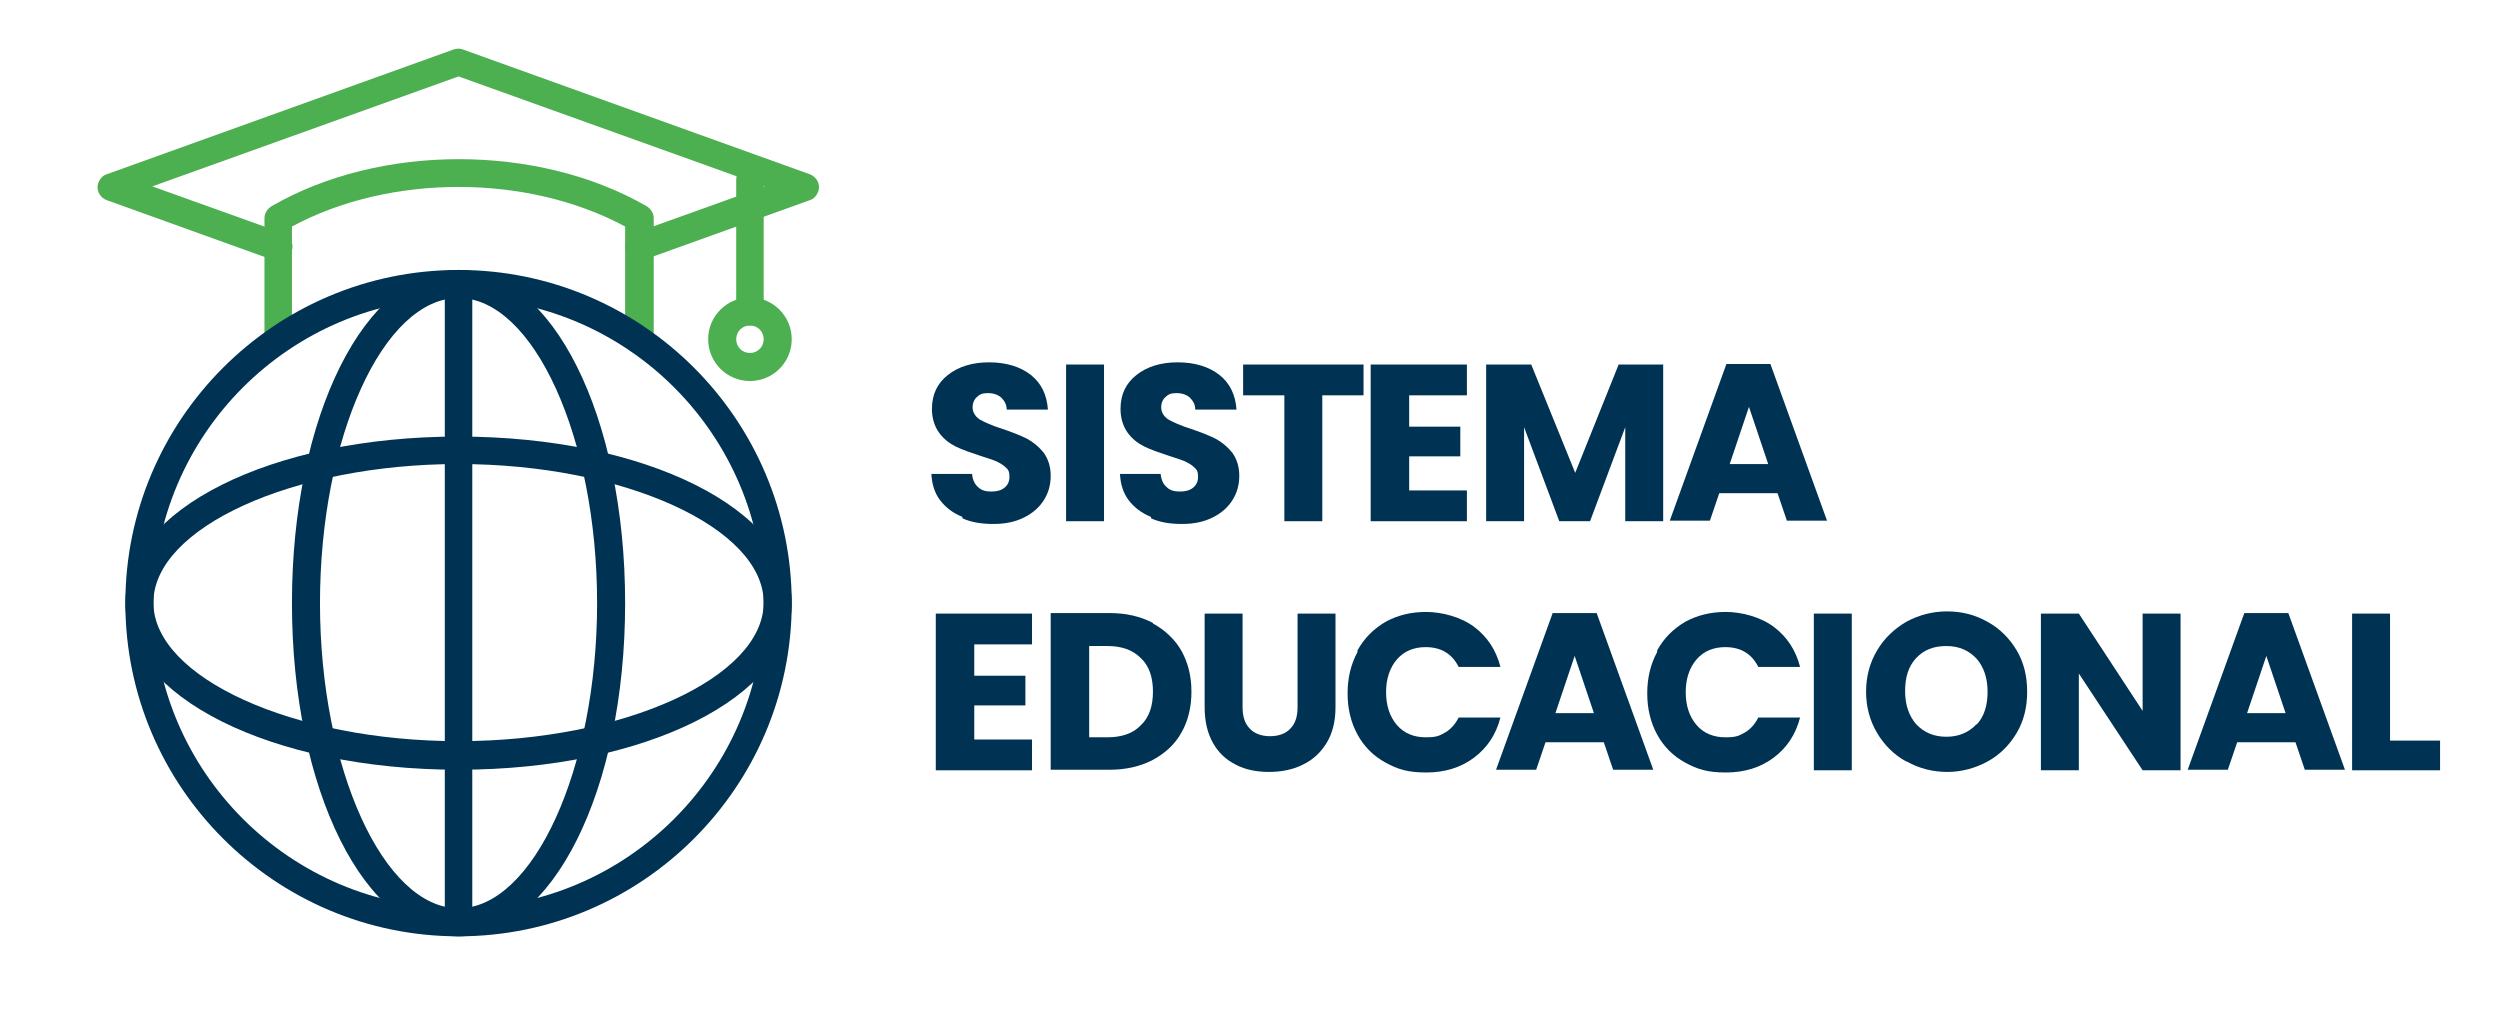
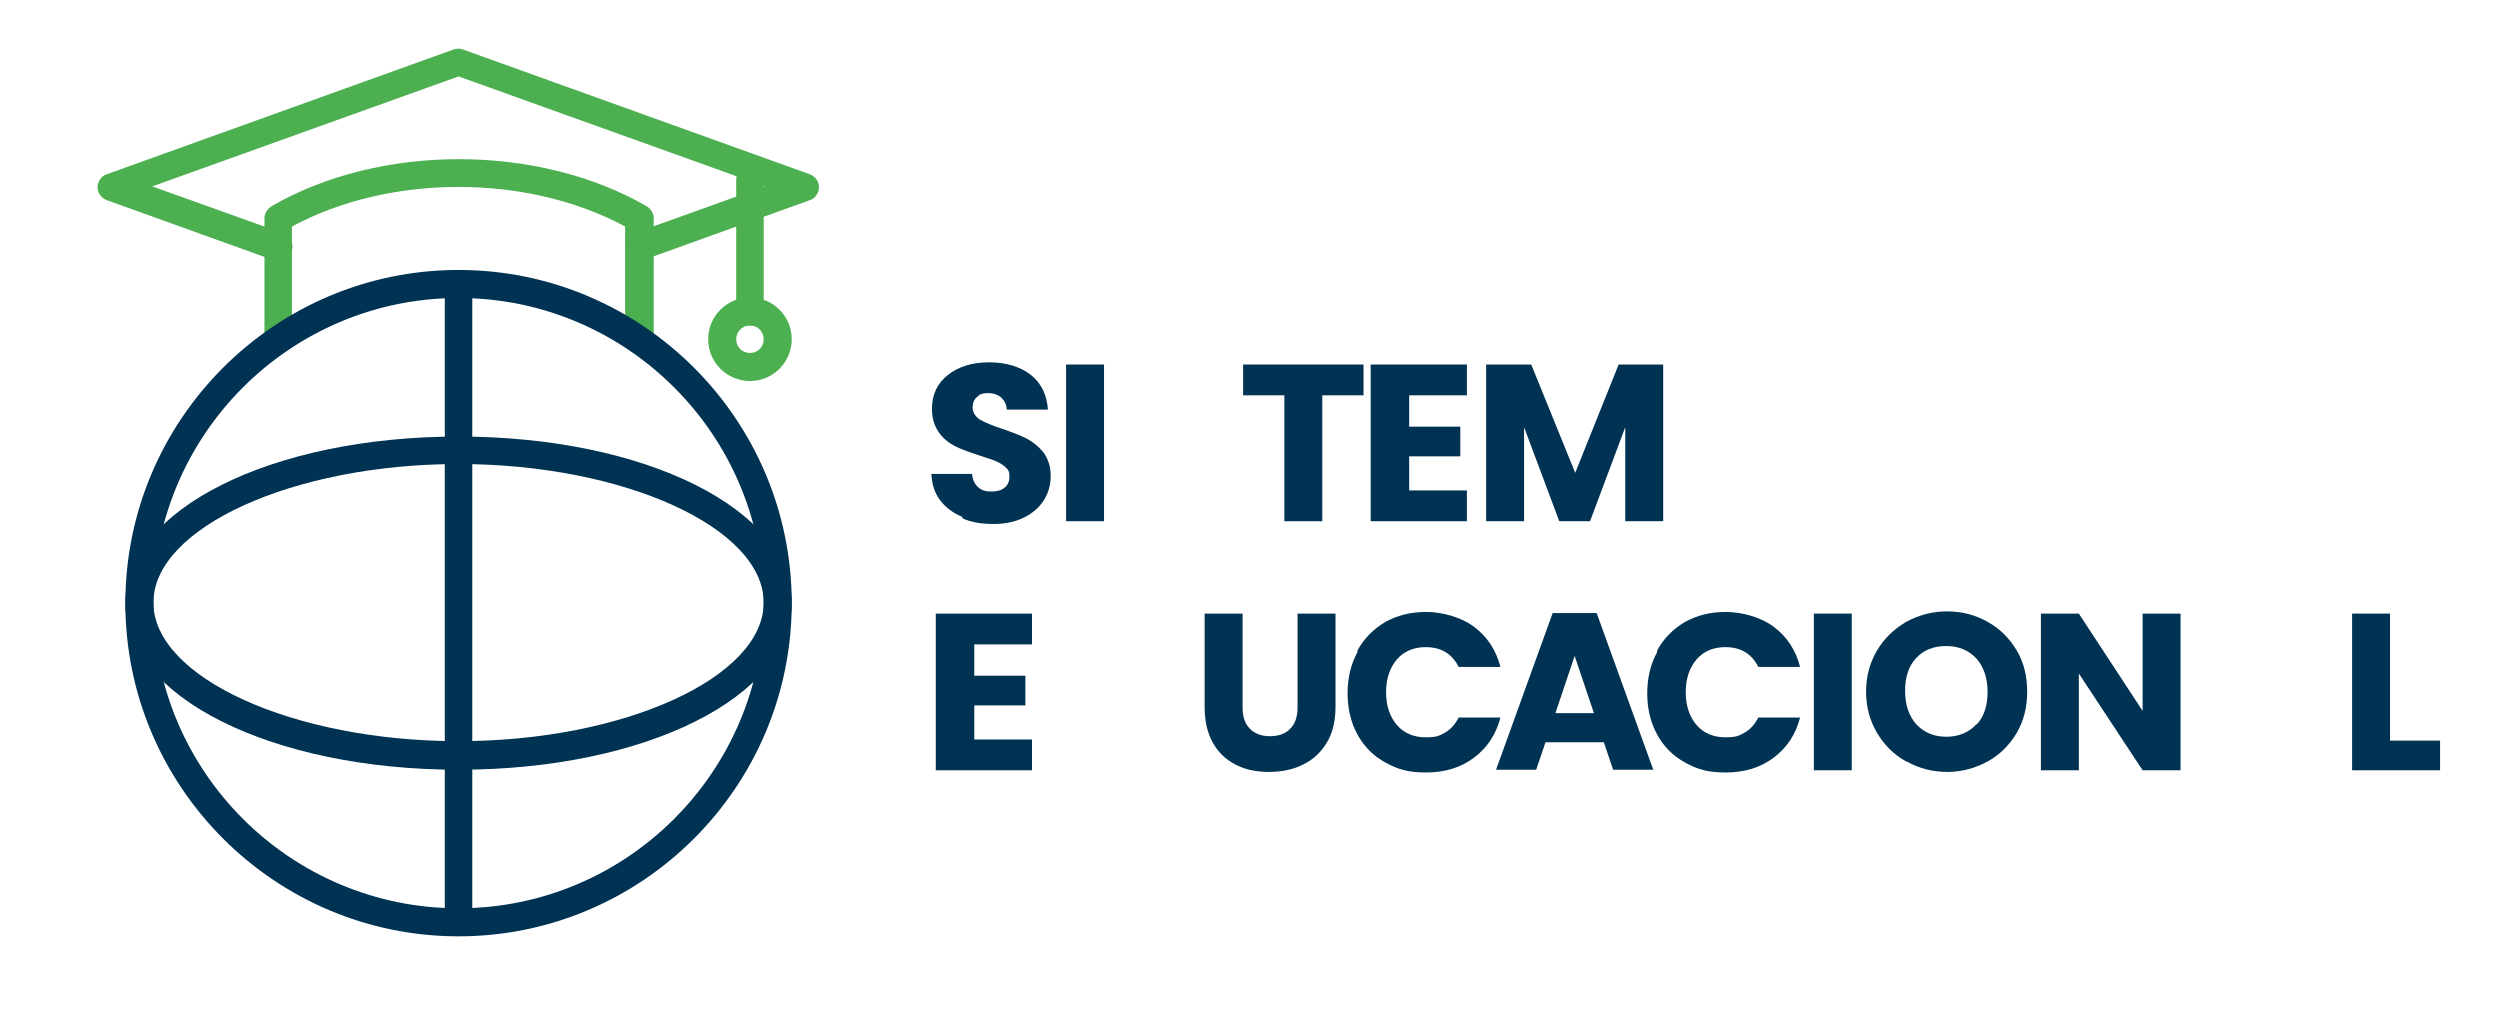
<svg xmlns="http://www.w3.org/2000/svg" id="Camada_1" viewBox="0 0 454.7 185.2">
  <defs>
    <style>      .st0 {        fill: #4caf50;      }      .st1 {        fill: #003353;      }    </style>
  </defs>
  <g>
    <path class="st1" d="M175,94c-1.7-.7-3-1.7-4-3-1-1.3-1.5-2.9-1.6-4.8h7.4c.1,1.1.5,1.9,1.1,2.4.6.6,1.4.8,2.4.8s1.8-.2,2.4-.7c.6-.5.9-1.1.9-2s-.2-1.3-.7-1.7c-.5-.5-1.1-.8-1.7-1.1-.7-.3-1.7-.6-2.9-1-1.8-.6-3.3-1.1-4.5-1.7-1.2-.6-2.2-1.4-3-2.5-.8-1.1-1.3-2.6-1.3-4.3,0-2.7,1-4.7,2.9-6.2,1.9-1.5,4.4-2.3,7.5-2.3s5.7.8,7.6,2.3c1.9,1.5,2.9,3.6,3.1,6.3h-7.5c0-.9-.4-1.6-1-2.2-.6-.5-1.4-.8-2.4-.8s-1.5.2-2,.7c-.5.4-.8,1.1-.8,1.9s.4,1.6,1.3,2.2c.9.5,2.2,1.1,4.1,1.7,1.8.6,3.3,1.2,4.5,1.8,1.1.6,2.1,1.4,3,2.5.8,1.1,1.3,2.5,1.3,4.2s-.4,3.1-1.2,4.4c-.8,1.3-2,2.4-3.6,3.2-1.6.8-3.4,1.2-5.6,1.2s-4-.3-5.6-1Z" />
    <path class="st1" d="M200.8,66.3v28.5h-6.9v-28.5h6.9Z" />
-     <path class="st1" d="M209.3,94c-1.7-.7-3-1.7-4-3-1-1.3-1.5-2.9-1.6-4.8h7.4c.1,1.1.5,1.9,1.1,2.4.6.6,1.4.8,2.4.8s1.8-.2,2.4-.7c.6-.5.9-1.1.9-2s-.2-1.3-.7-1.7c-.5-.5-1.1-.8-1.7-1.1-.7-.3-1.7-.6-2.9-1-1.8-.6-3.3-1.1-4.5-1.7-1.2-.6-2.2-1.4-3-2.5-.8-1.1-1.3-2.6-1.3-4.3,0-2.7,1-4.7,2.9-6.2,1.9-1.5,4.4-2.3,7.5-2.3s5.7.8,7.6,2.3c1.9,1.5,2.9,3.6,3.1,6.3h-7.5c0-.9-.4-1.6-1-2.2-.6-.5-1.4-.8-2.4-.8s-1.5.2-2,.7c-.5.4-.8,1.1-.8,1.9s.4,1.6,1.3,2.2c.9.5,2.2,1.1,4.1,1.7,1.8.6,3.3,1.2,4.5,1.8,1.1.6,2.1,1.4,3,2.5.8,1.1,1.3,2.5,1.3,4.2s-.4,3.1-1.2,4.4c-.8,1.3-2,2.4-3.6,3.2-1.6.8-3.4,1.2-5.6,1.2s-4-.3-5.6-1Z" />
    <path class="st1" d="M248,66.3v5.6h-7.5v22.9h-6.9v-22.9h-7.5v-5.6h22Z" />
    <path class="st1" d="M256.3,71.8v5.8h9.3v5.4h-9.3v6.2h10.5v5.6h-17.5v-28.5h17.5v5.6h-10.5Z" />
    <path class="st1" d="M302.5,66.3v28.5h-6.9v-17.1l-6.4,17.1h-5.6l-6.4-17.1v17.1h-6.9v-28.5h8.2l8,19.7,7.9-19.7h8.2Z" />
-     <path class="st1" d="M323.3,89.7h-10.6l-1.7,5h-7.3l10.3-28.5h8l10.3,28.5h-7.3l-1.7-5ZM321.6,84.4l-3.5-10.4-3.5,10.4h7Z" />
    <path class="st1" d="M177.2,117.1v5.8h9.3v5.4h-9.3v6.2h10.5v5.6h-17.5v-28.5h17.5v5.6h-10.5Z" />
-     <path class="st1" d="M209.7,113.4c2.2,1.2,4,2.9,5.2,5,1.2,2.2,1.8,4.6,1.8,7.4s-.6,5.3-1.8,7.4c-1.2,2.2-3,3.8-5.2,5-2.3,1.2-4.9,1.8-7.9,1.8h-10.7v-28.5h10.7c3,0,5.6.6,7.9,1.8ZM207.5,131.9c1.5-1.4,2.2-3.5,2.2-6.1s-.7-4.7-2.2-6.1c-1.5-1.5-3.5-2.2-6.1-2.2h-3.3v16.6h3.3c2.6,0,4.7-.7,6.1-2.2Z" />
    <path class="st1" d="M226,111.6v17c0,1.7.4,3,1.3,3.9.8.9,2.1,1.4,3.7,1.4s2.9-.5,3.7-1.4c.9-.9,1.3-2.2,1.3-3.9v-17h6.9v17c0,2.5-.5,4.7-1.6,6.5-1.1,1.8-2.5,3.1-4.4,4-1.8.9-3.9,1.3-6.1,1.3s-4.3-.4-6-1.3c-1.8-.9-3.2-2.2-4.2-4-1-1.8-1.5-3.9-1.5-6.5v-17h6.9Z" />
    <path class="st1" d="M246.9,118.3c1.2-2.2,2.9-3.9,5.1-5.2,2.2-1.2,4.6-1.8,7.4-1.8s6.3.9,8.7,2.7c2.4,1.8,4,4.2,4.8,7.3h-7.6c-.6-1.2-1.4-2.1-2.4-2.7-1-.6-2.2-.9-3.6-.9-2.1,0-3.9.7-5.2,2.2-1.3,1.5-2,3.5-2,6s.7,4.5,2,6c1.3,1.5,3.1,2.2,5.2,2.2s2.5-.3,3.6-.9c1-.6,1.8-1.5,2.4-2.7h7.6c-.8,3.1-2.4,5.5-4.8,7.3-2.4,1.8-5.3,2.7-8.7,2.7s-5.2-.6-7.4-1.8c-2.2-1.2-3.9-2.9-5.1-5.1-1.2-2.2-1.8-4.7-1.8-7.5s.6-5.3,1.8-7.5Z" />
    <path class="st1" d="M291.7,135h-10.6l-1.7,5h-7.3l10.3-28.5h8l10.3,28.5h-7.3l-1.7-5ZM289.9,129.7l-3.5-10.4-3.5,10.4h7Z" />
    <path class="st1" d="M301.4,118.3c1.2-2.2,2.9-3.9,5.1-5.2,2.2-1.2,4.6-1.8,7.4-1.8s6.3.9,8.7,2.7c2.4,1.8,4,4.2,4.8,7.3h-7.6c-.6-1.2-1.4-2.1-2.4-2.7-1-.6-2.2-.9-3.6-.9-2.1,0-3.9.7-5.2,2.2-1.3,1.5-2,3.5-2,6s.7,4.5,2,6c1.3,1.5,3.1,2.2,5.2,2.2s2.5-.3,3.6-.9c1-.6,1.8-1.5,2.4-2.7h7.6c-.8,3.1-2.4,5.5-4.8,7.3-2.4,1.8-5.3,2.7-8.7,2.7s-5.2-.6-7.4-1.8c-2.2-1.2-3.9-2.9-5.1-5.1-1.2-2.2-1.8-4.7-1.8-7.5s.6-5.3,1.8-7.5Z" />
    <path class="st1" d="M336.8,111.6v28.5h-6.9v-28.5h6.9Z" />
    <path class="st1" d="M346.7,138.5c-2.2-1.2-4-3-5.3-5.2-1.3-2.2-2-4.7-2-7.5s.7-5.3,2-7.5c1.3-2.2,3.1-3.9,5.3-5.2,2.2-1.2,4.7-1.9,7.4-1.9s5.1.6,7.4,1.9c2.2,1.2,4,3,5.3,5.2,1.3,2.2,1.9,4.7,1.9,7.5s-.6,5.3-1.9,7.5c-1.3,2.2-3.1,4-5.3,5.2-2.2,1.2-4.7,1.9-7.3,1.9s-5.1-.6-7.4-1.9ZM359.5,131.8c1.4-1.5,2-3.5,2-6s-.7-4.5-2-6c-1.4-1.5-3.2-2.3-5.5-2.3s-4.1.7-5.5,2.2c-1.4,1.5-2,3.5-2,6s.7,4.5,2,6c1.4,1.5,3.2,2.3,5.5,2.3s4.1-.8,5.5-2.3Z" />
    <path class="st1" d="M396.6,140.1h-6.9l-11.6-17.6v17.6h-6.9v-28.5h6.9l11.6,17.7v-17.7h6.9v28.5Z" />
-     <path class="st1" d="M417.5,135h-10.6l-1.7,5h-7.3l10.3-28.5h8l10.3,28.5h-7.3l-1.7-5ZM415.7,129.7l-3.5-10.4-3.5,10.4h7Z" />
    <path class="st1" d="M434.7,134.7h9.1v5.4h-16v-28.5h6.9v23.1Z" />
  </g>
  <g>
    <path class="st0" d="M116.2,47.4c-1.4,0-2.5-1.2-2.5-2.6,0-1.1.7-2,1.7-2.4l23.7-8.5-55.7-20-55.7,20,23.7,8.5c1.3.4,2.1,1.8,1.7,3.2-.4,1.3-1.8,2.1-3.2,1.7,0,0-.1,0-.2,0l-30.3-10.9c-1.3-.5-2-1.9-1.5-3.2.3-.7.8-1.3,1.5-1.5l63.1-22.7c.6-.2,1.2-.2,1.7,0l63.1,22.7c1.3.5,2,1.9,1.5,3.2-.3.7-.8,1.3-1.5,1.5l-30.3,10.9c-.3.1-.6.2-.9.2Z" />
    <path class="st0" d="M116.2,64.3c-1.4,0-2.5-1.1-2.5-2.5v-20.6c-17.8-9.6-42.8-9.6-60.6,0v20.6c0,1.4-1.1,2.5-2.5,2.5s-2.5-1.1-2.5-2.5v-22.1c0-.9.5-1.7,1.3-2.2,19.7-11.4,48.4-11.4,68.2,0,.8.5,1.3,1.3,1.3,2.2v22.1c0,1.4-1.1,2.5-2.5,2.5ZM136.4,69.3c-4.2,0-7.6-3.4-7.6-7.6s3.4-7.6,7.6-7.6,7.6,3.4,7.6,7.6-3.4,7.6-7.6,7.6ZM136.4,59.2c-1.4,0-2.5,1.1-2.5,2.5,0,1.4,1.1,2.5,2.5,2.5h0c1.4,0,2.5-1.1,2.5-2.5,0-1.4-1.1-2.5-2.5-2.5Z" />
    <path class="st0" d="M136.4,59.2c-1.4,0-2.5-1.1-2.5-2.5v-24c0-1.4,1.1-2.5,2.5-2.5s2.5,1.1,2.5,2.5v24c0,1.4-1.1,2.5-2.5,2.5Z" />
    <path class="st1" d="M83.4,170.3c-33.4,0-60.6-27.2-60.6-60.6s27.2-60.6,60.6-60.6,60.6,27.2,60.6,60.6-27.2,60.6-60.6,60.6ZM83.4,54.2c-30.6,0-55.5,24.9-55.5,55.5s24.9,55.5,55.5,55.5,55.5-24.9,55.5-55.5-24.9-55.5-55.5-55.5Z" />
-     <path class="st1" d="M83.4,170.3c-17,0-30.3-26.6-30.3-60.6s13.3-60.6,30.3-60.6,30.3,26.6,30.3,60.6-13.3,60.6-30.3,60.6ZM83.4,54.2c-13.7,0-25.2,25.4-25.2,55.5s11.6,55.5,25.2,55.5,25.2-25.4,25.2-55.5-11.6-55.5-25.2-55.5Z" />
    <path class="st1" d="M83.4,140c-34,0-60.6-13.3-60.6-30.3s26.6-30.3,60.6-30.3,60.6,13.3,60.6,30.3-26.6,30.3-60.6,30.3ZM83.4,84.4c-30.1,0-55.5,11.6-55.5,25.2s25.4,25.2,55.5,25.2,55.5-11.6,55.5-25.2-25.4-25.2-55.5-25.2Z" />
    <path class="st1" d="M83.4,168.4c-1.4,0-2.5-1.1-2.5-2.5V51.6c0-1.4,1.1-2.5,2.5-2.5s2.5,1.1,2.5,2.5v114.3c0,1.4-1.1,2.5-2.5,2.5Z" />
  </g>
</svg>